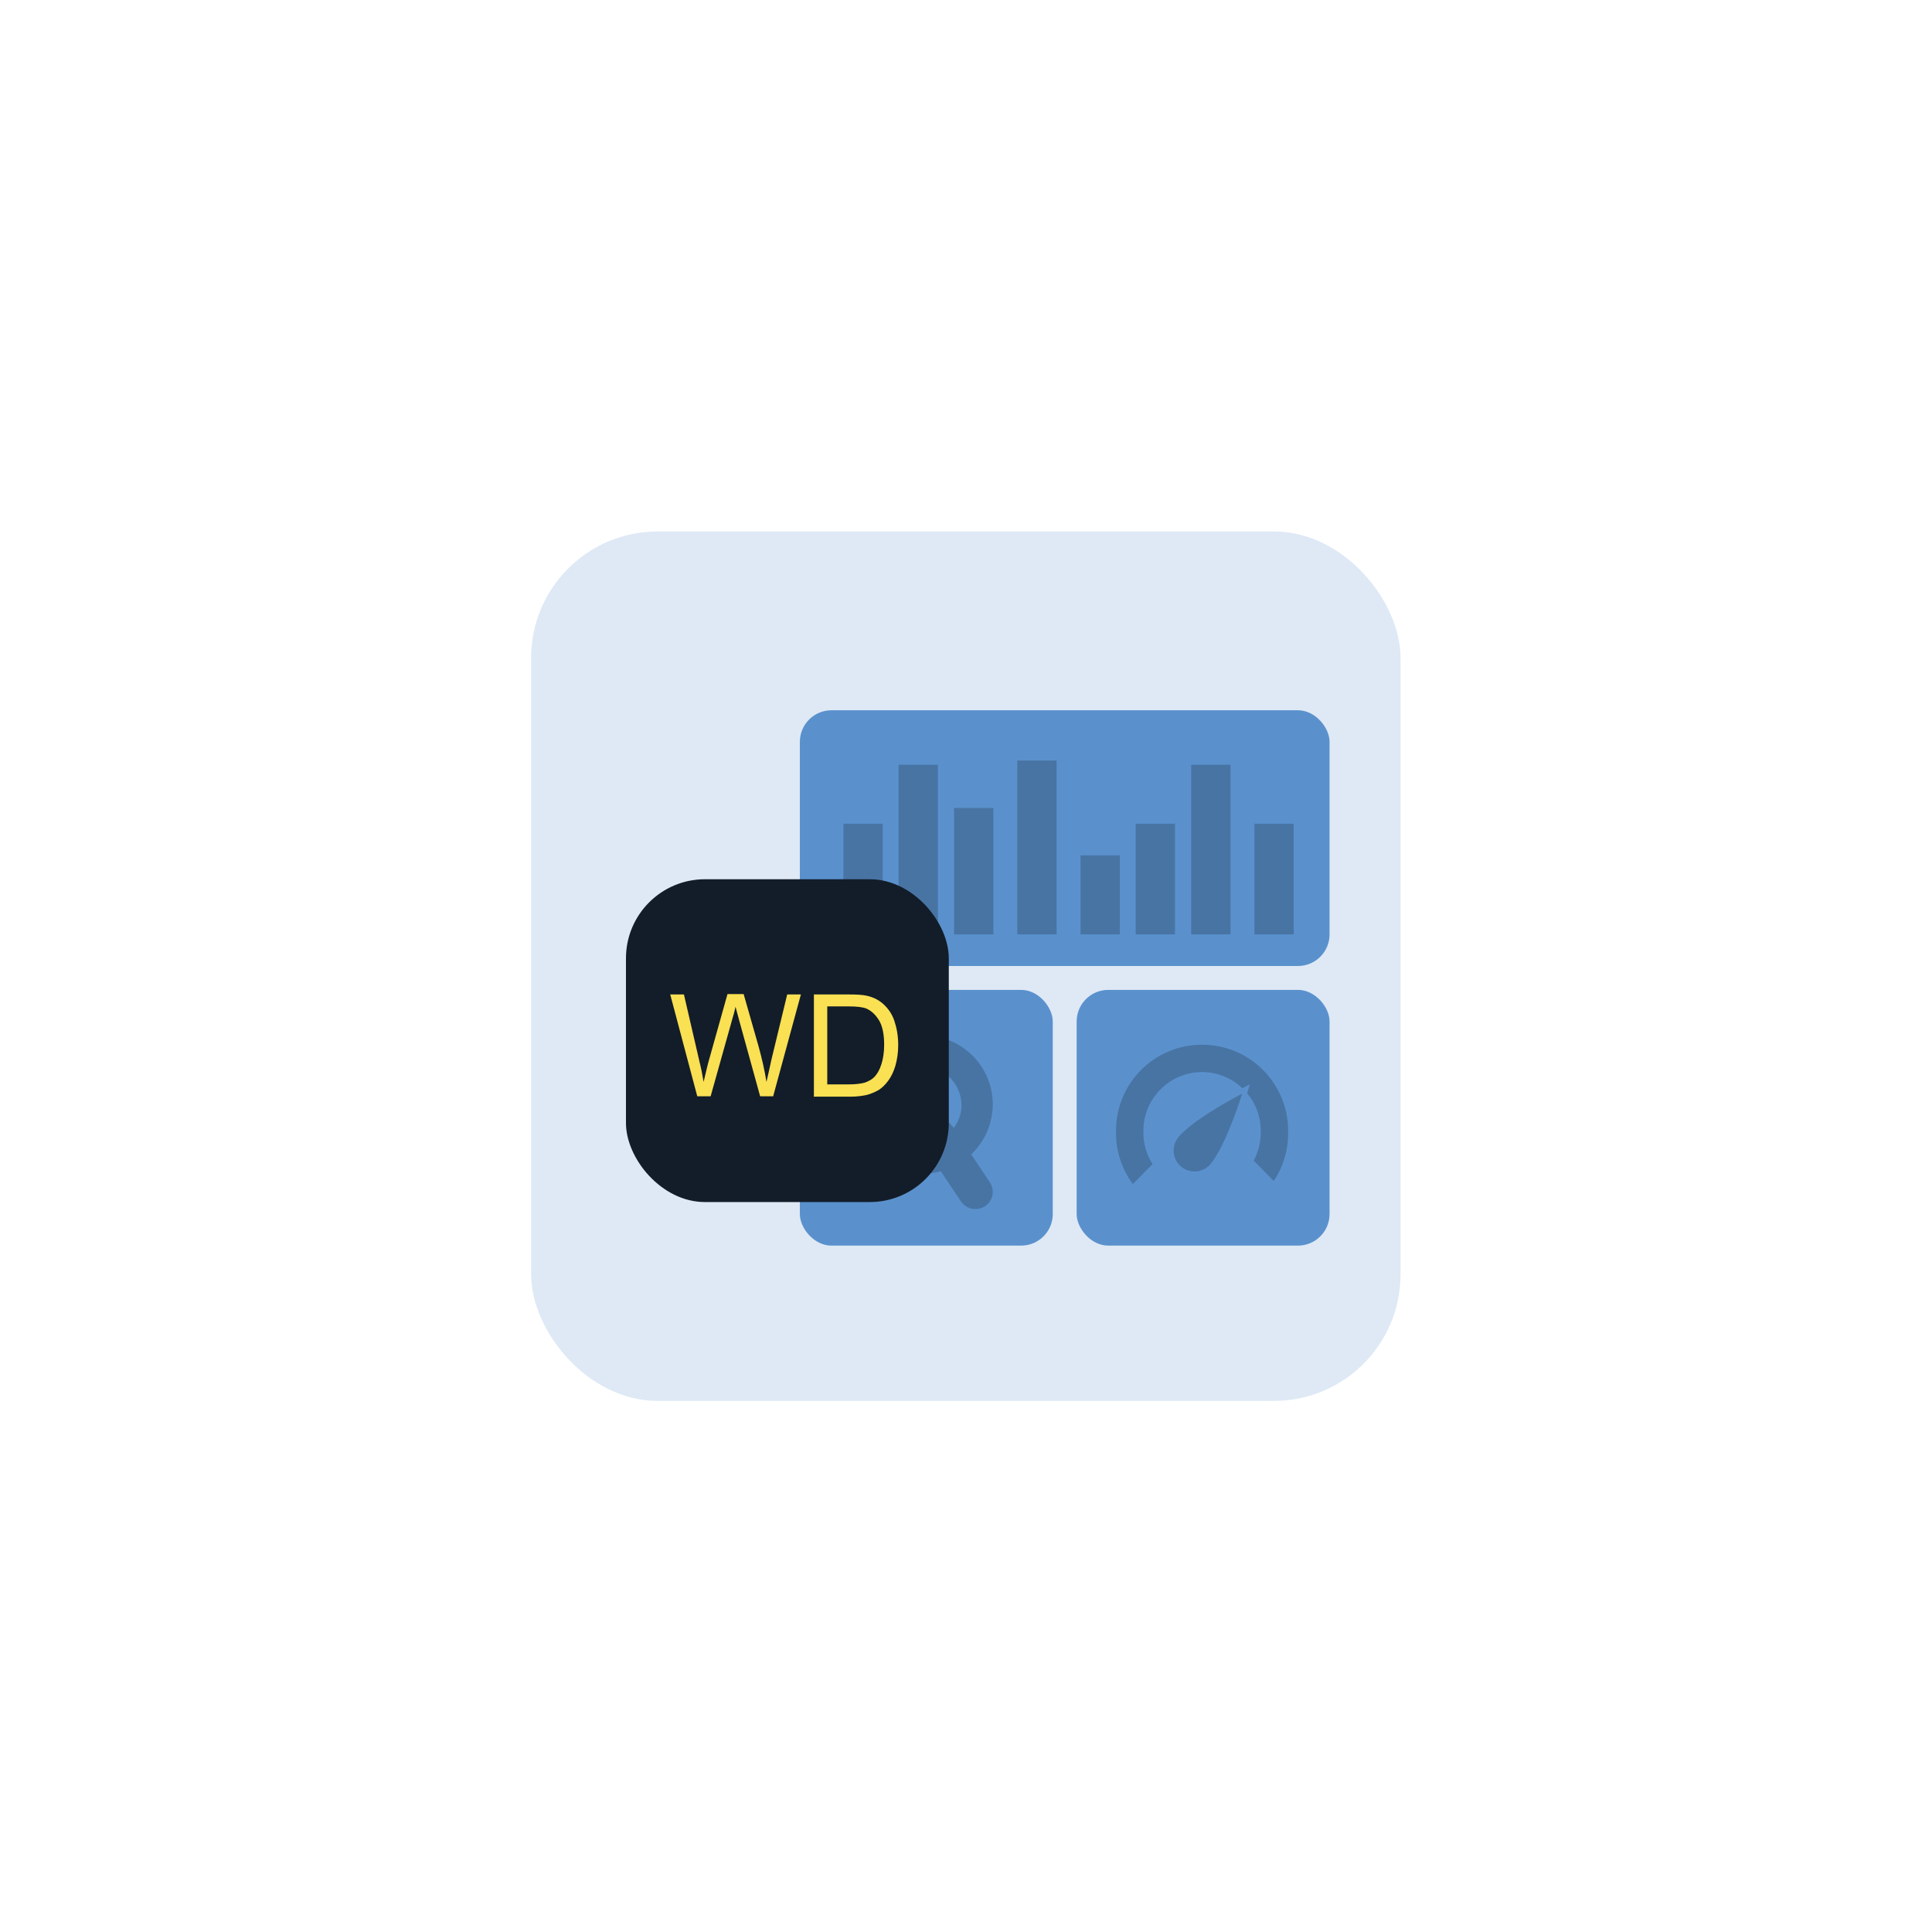
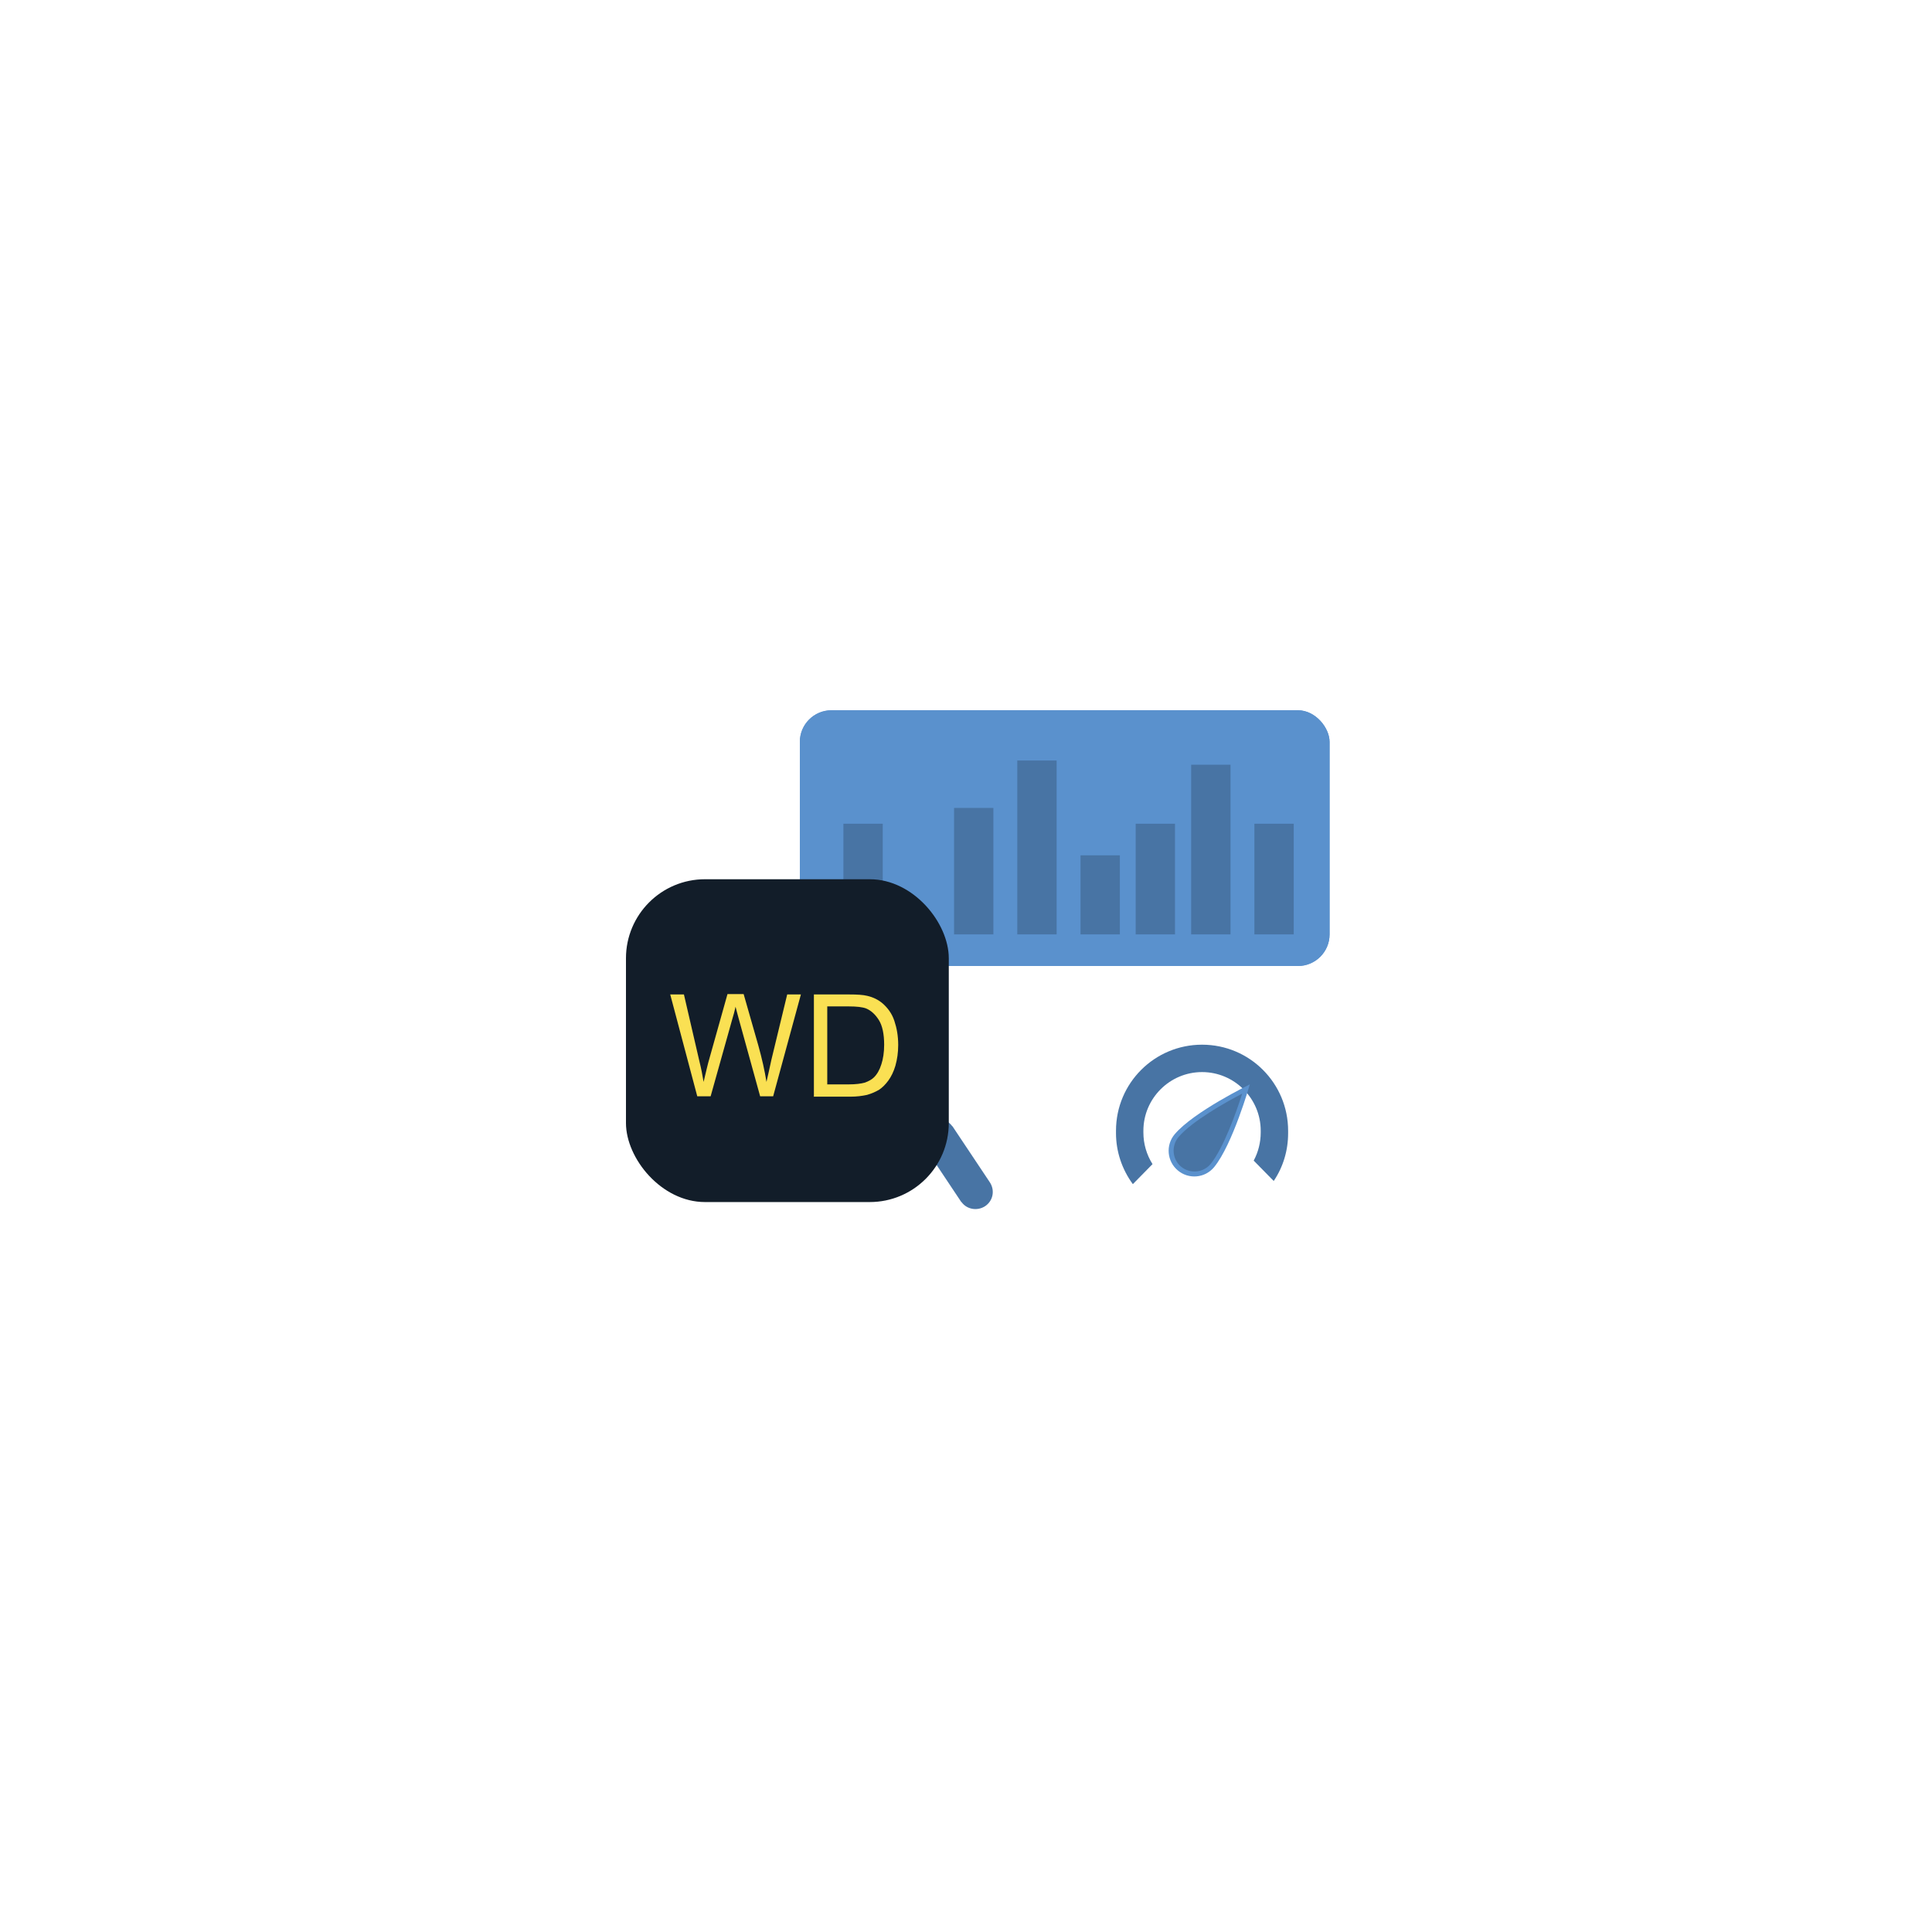
<svg xmlns="http://www.w3.org/2000/svg" id="Ebene_1" data-name="Ebene 1" viewBox="0 0 55 55">
  <defs>
    <style>
      .cls-1 {
        fill: none;
        stroke: #4874a4;
        stroke-width: 1.12px;
      }

      .cls-2 {
        fill: #5a91cd;
      }

      .cls-2, .cls-3, .cls-4, .cls-5, .cls-6 {
        stroke-width: 0px;
      }

      .cls-7 {
        isolation: isolate;
      }

      .cls-3 {
        fill: #121d29;
      }

      .cls-4 {
        fill: #4874a4;
      }

      .cls-5 {
        fill: #fae053;
      }

      .cls-6 {
        fill: #dee9f5;
      }
    </style>
  </defs>
  <g id="Gruppe_506" data-name="Gruppe 506">
    <g id="Gruppe_479" data-name="Gruppe 479">
      <rect id="Icon" class="cls-2" x="22.77" y="20.22" width="15.08" height="7.28" rx=".9" ry=".9" />
      <line id="Linie_54" data-name="Linie 54" class="cls-1" x1="23.89" y1="26.89" x2="23.89" y2="23.74" />
      <line id="Linie_55" data-name="Linie 55" class="cls-1" x1="25.69" y1="22.06" x2="25.69" y2="26.89" />
      <line id="Linie_56" data-name="Linie 56" class="cls-1" x1="27.49" y1="23.29" x2="27.49" y2="26.89" />
-       <rect id="Rechteck_881" data-name="Rechteck 881" class="cls-6" x="15.12" y="15.13" width="24.75" height="24.75" rx="3.6" ry="3.6" />
-       <rect id="Icon-2" class="cls-2" x="22.77" y="28.18" width="7.2" height="7.28" rx=".9" ry=".9" />
      <rect id="Icon-3" class="cls-2" x="22.77" y="20.22" width="15.08" height="7.28" rx=".9" ry=".9" />
-       <rect id="Icon-4" class="cls-2" x="30.65" y="28.18" width="7.2" height="7.28" rx=".9" ry=".9" />
      <g id="Gruppe_478" data-name="Gruppe 478">
-         <path id="Differenzmenge_2" data-name="Differenzmenge 2" class="cls-4" d="m25.81,33.36c-1.05-.26-1.69-1.33-1.43-2.38.13-.5.45-.94.89-1.21.92-.57,2.13-.28,2.7.64.57.92.28,2.13-.64,2.7-.01,0-.03.02-.04.02-.45.27-.98.35-1.49.22Zm.74-2.96c-.58-.15-1.17.21-1.32.79s.21,1.17.79,1.32,1.17-.21,1.32-.79h0c.14-.58-.21-1.17-.79-1.32Z" />
        <path id="Icon-5" class="cls-4" d="m26.43,31.93c.22-.15.51-.09.67.12l.02.02,1.06,1.59c.15.23.09.53-.14.68-.22.14-.51.09-.66-.11l-.02-.02-1.06-1.59c-.15-.23-.09-.53.14-.68,0,0,0,0,0,0Z" />
      </g>
      <line id="Linie_57" data-name="Linie 57" class="cls-1" x1="24.57" y1="23.45" x2="24.57" y2="26.6" />
-       <line id="Linie_58" data-name="Linie 58" class="cls-1" x1="26.14" y1="26.6" x2="26.14" y2="21.77" />
      <line id="Linie_59" data-name="Linie 59" class="cls-1" x1="27.72" y1="26.6" x2="27.72" y2="23" />
      <line id="Linie_60" data-name="Linie 60" class="cls-1" x1="29.52" y1="26.6" x2="29.52" y2="21.65" />
      <line id="Linie_61" data-name="Linie 61" class="cls-1" x1="31.32" y1="26.6" x2="31.32" y2="24.35" />
      <line id="Linie_63" data-name="Linie 63" class="cls-1" x1="34.47" y1="26.6" x2="34.47" y2="21.77" />
      <line id="Linie_64" data-name="Linie 64" class="cls-1" x1="36.27" y1="26.6" x2="36.27" y2="23.45" />
      <line id="Linie_66" data-name="Linie 66" class="cls-1" x1="32.89" y1="23.45" x2="32.89" y2="26.6" />
      <rect id="Rechteck_882" data-name="Rechteck 882" class="cls-3" x="17.82" y="25.03" width="9.19" height="9.19" rx="2.25" ry="2.25" />
-       <path id="Differenzmenge_17" data-name="Differenzmenge 17" class="cls-4" d="m32.25,33.71h0c-.31-.42-.48-.93-.48-1.45v-.07c0-1.36,1.1-2.45,2.45-2.45,1.36,0,2.45,1.1,2.45,2.45v.07c0,.49-.14.96-.41,1.36l-.57-.58c.13-.24.2-.52.2-.8v-.05c0-.92-.75-1.67-1.67-1.67-.92,0-1.67.75-1.67,1.67v.05c0,.32.09.63.26.9l-.56.57h0Z" />
+       <path id="Differenzmenge_17" data-name="Differenzmenge 17" class="cls-4" d="m32.25,33.71c-.31-.42-.48-.93-.48-1.45v-.07c0-1.36,1.1-2.45,2.45-2.45,1.36,0,2.45,1.1,2.45,2.45v.07c0,.49-.14.96-.41,1.36l-.57-.58c.13-.24.2-.52.2-.8v-.05c0-.92-.75-1.67-1.67-1.67-.92,0-1.67.75-1.67,1.67v.05c0,.32.09.63.26.9l-.56.57h0Z" />
      <g id="Pfad_169" data-name="Pfad 169">
        <path class="cls-4" d="m33.59,33.26c-.28-.23-.32-.65-.08-.93.43-.51,1.58-1.13,1.98-1.33-.13.43-.54,1.68-.97,2.18-.23.28-.65.32-.93.08Z" />
        <path class="cls-2" d="m35.37,31.13c-.48.25-1.44.79-1.82,1.24-.21.25-.18.63.07.84.25.21.63.18.84-.07.37-.45.74-1.49.9-2m.22-.27s-.49,1.72-1.02,2.36c-.26.31-.72.35-1.03.09-.31-.26-.35-.72-.09-1.03.54-.64,2.14-1.42,2.14-1.42Z" />
      </g>
      <g id="WD" class="cls-7">
        <g class="cls-7">
          <path class="cls-5" d="m19.85,31.21l-.77-2.9h.39l.44,1.9c.05.2.09.4.12.59.07-.31.12-.49.13-.54l.55-1.96h.46l.42,1.47c.1.36.18.71.23,1.03.04-.18.09-.39.14-.63l.45-1.86h.39l-.79,2.9h-.37l-.61-2.21c-.05-.18-.08-.3-.09-.34-.03.13-.06.25-.09.34l-.62,2.21h-.39Z" />
          <path class="cls-5" d="m23.17,31.21v-2.9h1c.23,0,.4.01.52.04.17.04.31.11.43.21.15.13.27.29.34.5s.11.43.11.69c0,.22-.03.41-.08.59-.05.17-.12.31-.2.42-.08.11-.17.2-.26.26-.1.06-.21.11-.35.15-.14.03-.29.05-.47.05h-1.05Zm.38-.34h.62c.19,0,.34-.02.45-.05.11-.04.2-.09.26-.15.09-.09.16-.21.21-.37.05-.15.08-.34.08-.56,0-.3-.05-.54-.15-.7s-.22-.27-.36-.33c-.1-.04-.27-.06-.5-.06h-.61v2.21Z" />
        </g>
      </g>
    </g>
  </g>
</svg>